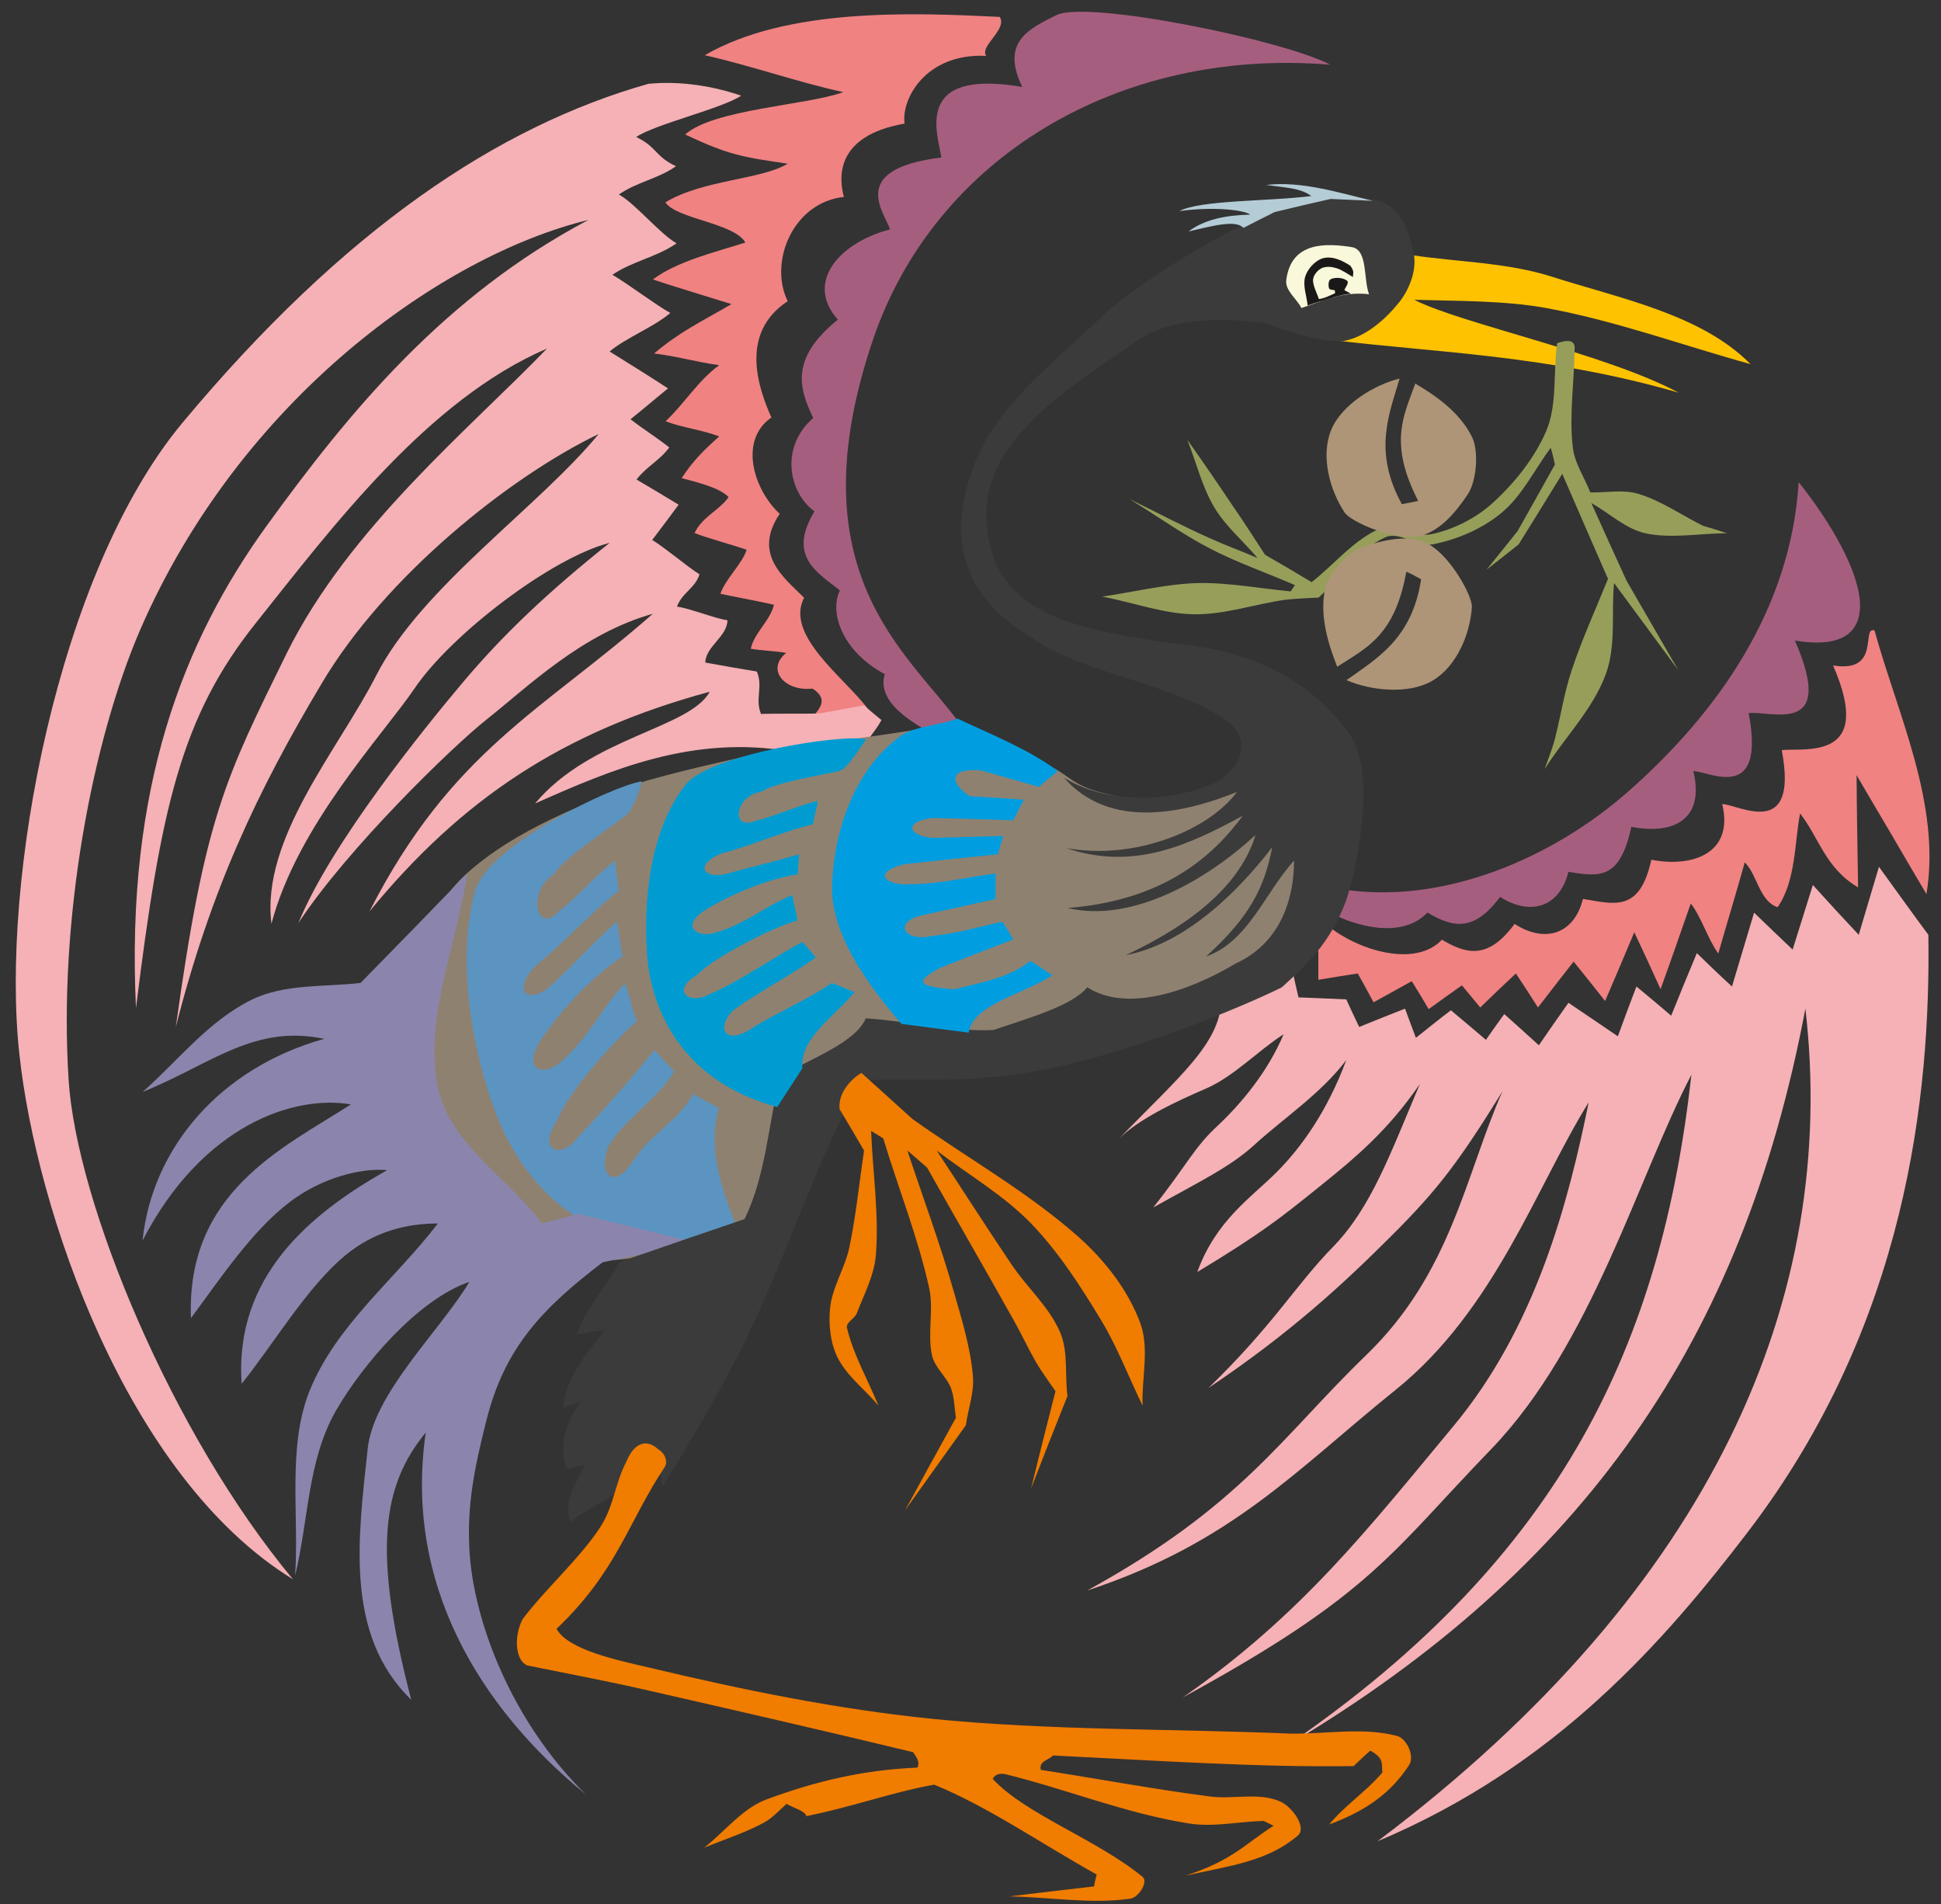
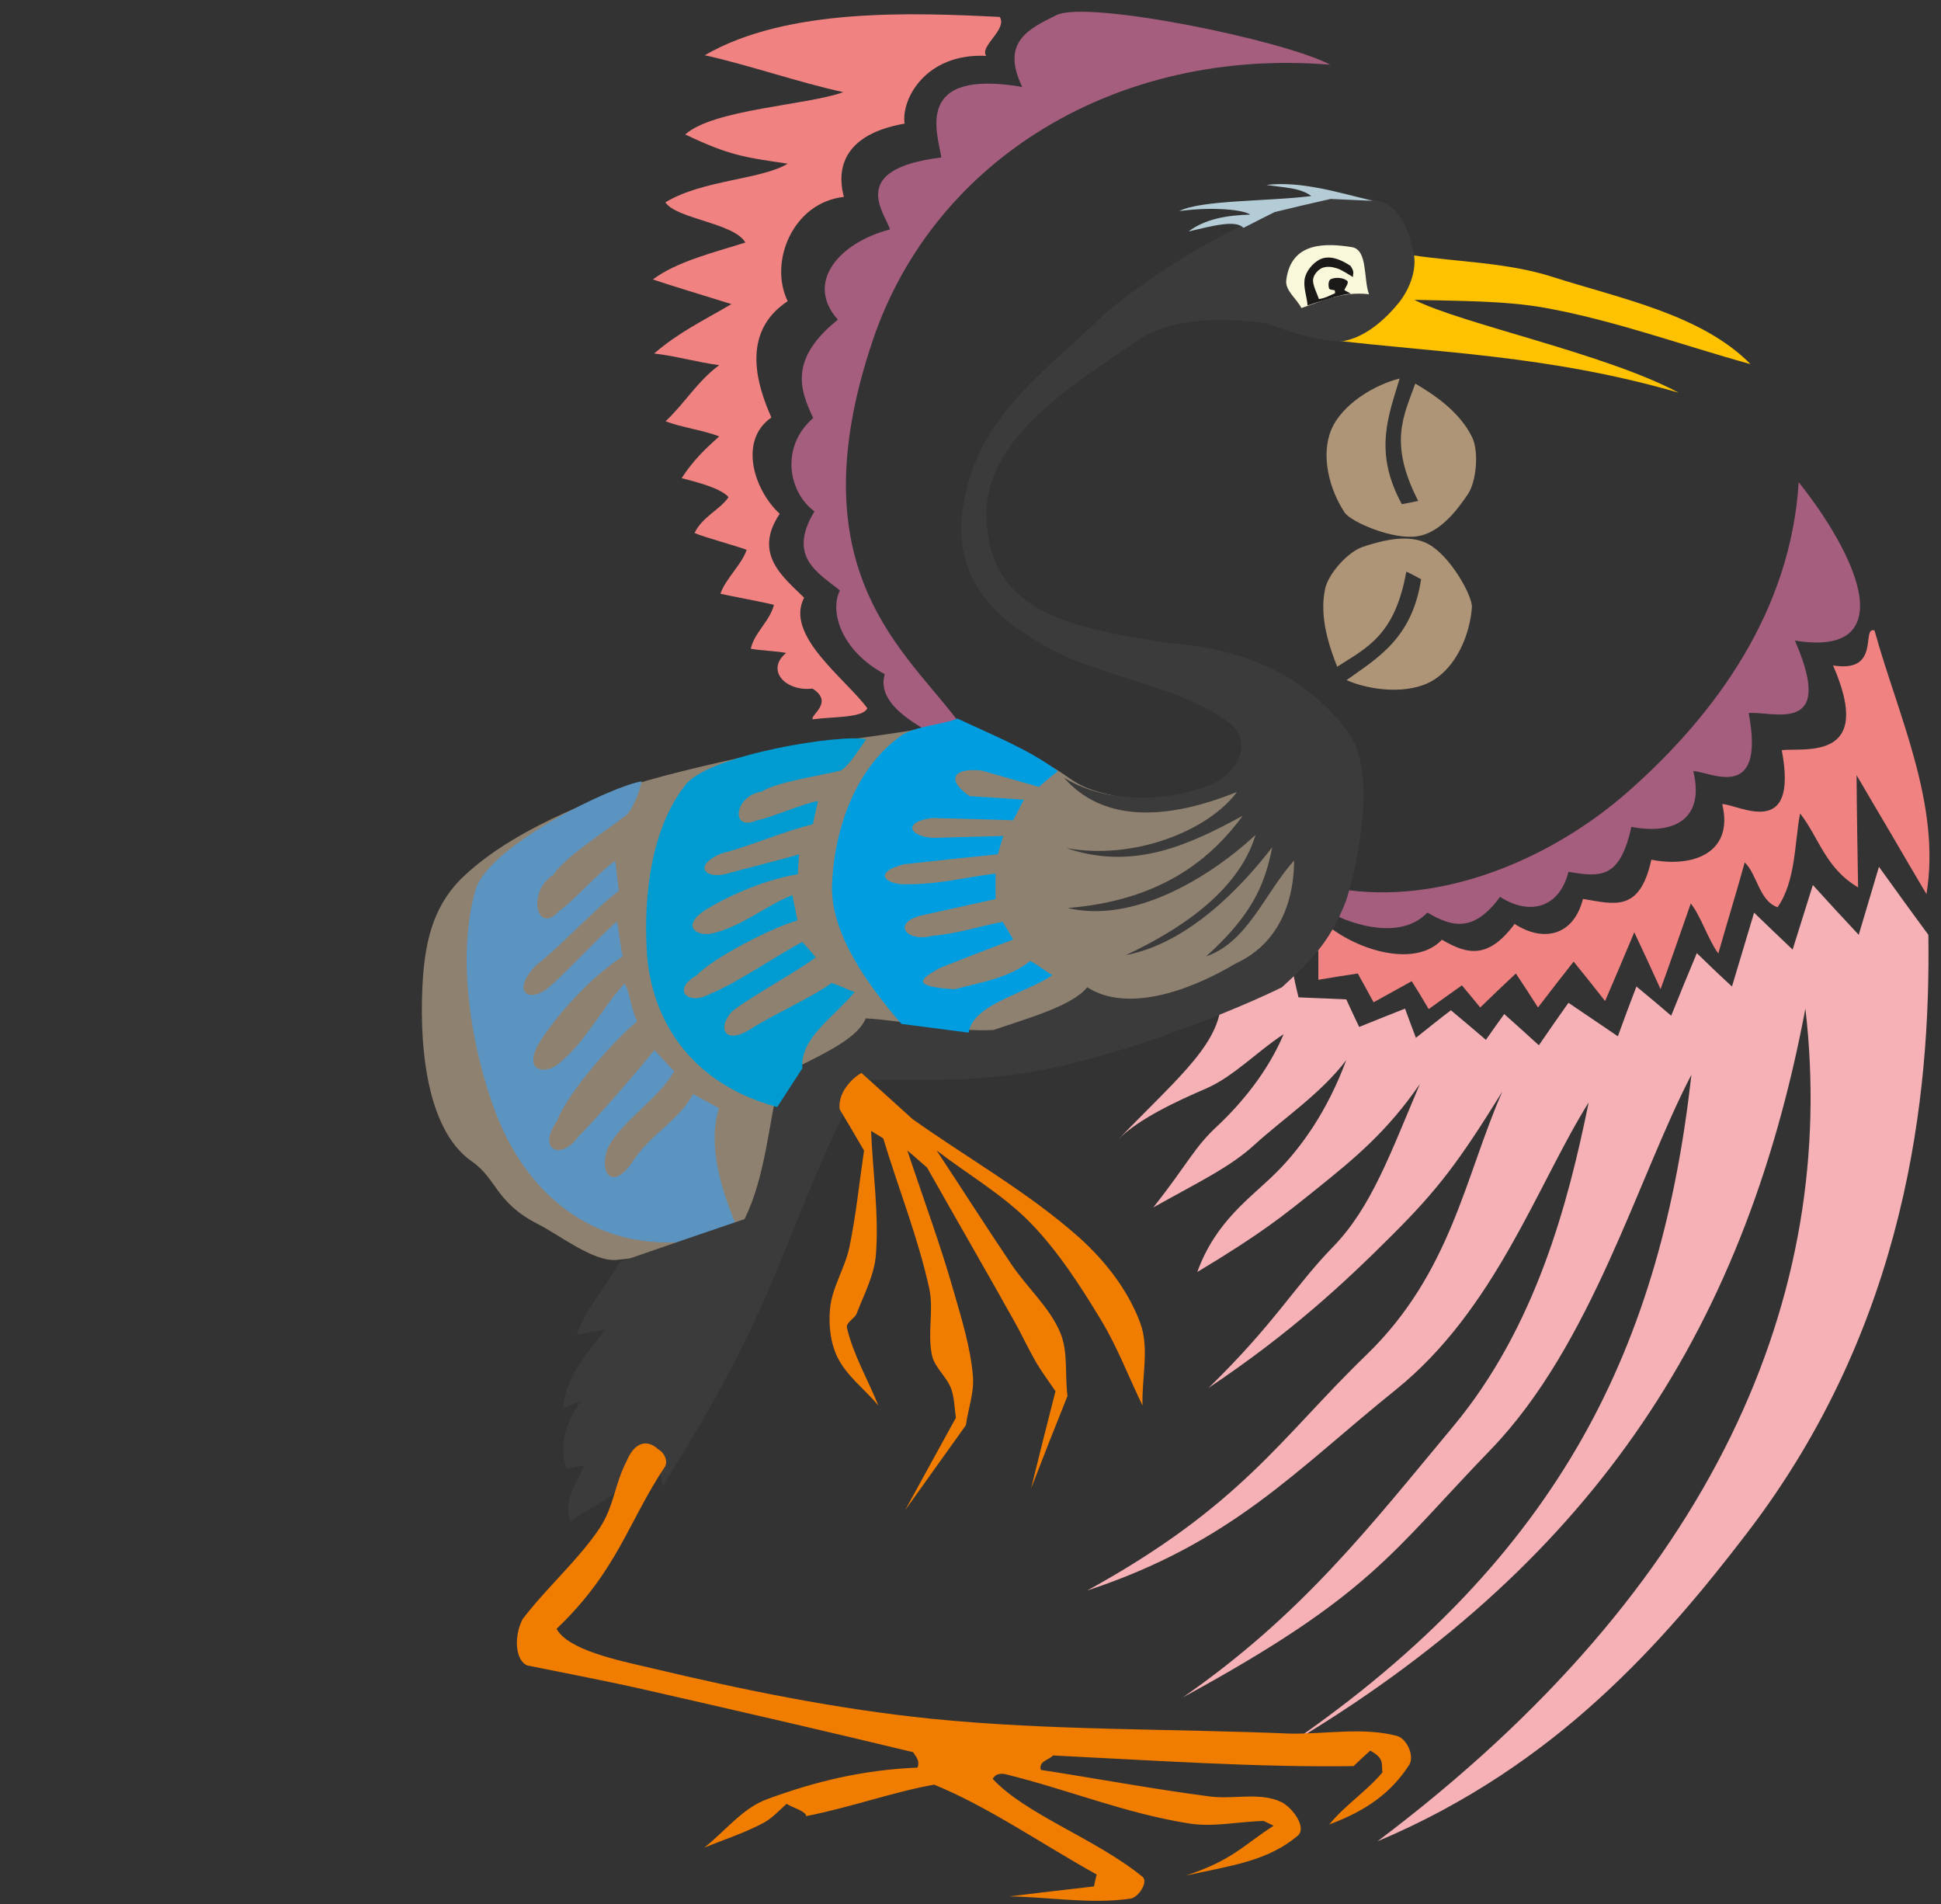
<svg xmlns="http://www.w3.org/2000/svg" xml:space="preserve" width="580.498" height="569.461" fill-rule="evenodd" stroke-linejoin="round" stroke-width="28.222" preserveAspectRatio="xMidYMid" version="1.2" viewBox="0 0 15359 15067">
  <rect x="0" y="0" width="15359" height="15067" fill="#333333" stroke="none" />
  <defs class="ClipPathGroup">
    <clipPath id="a" clipPathUnits="userSpaceOnUse">
      <path d="M0 0h15359v15067H0z" />
    </clipPath>
  </defs>
  <g class="SlideGroup">
    <g class="Slide" clip-path="url(#a)">
      <g class="Page">
        <g class="com.sun.star.drawing.ClosedBezierShape">
          <path fill="none" d="M6263 93h4265v5731H6263z" class="BoundingBox" />
          <path fill="#A65E7F" d="M10526 512c-1680-139-3128 742-3616 2169-630 1851 277 2481 687 3047-79 58-122 33-201 94-59-53-474-226-395-488-343-185-439-493-355-663-173-139-419-266-201-625-207-152-273-510-10-739-109-228-190-468 195-778-261-292 5-607 412-714-36-127-346-477 407-569-30-190-224-706 640-558-172-356 51-460 272-569 249-119 1797 198 2165 393Z" />
        </g>
        <g class="com.sun.star.drawing.ClosedBezierShape">
          <path fill="none" d="M5166 113h2758v5579H5166z" class="BoundingBox" />
          <path fill="#F08281" d="M5788 2406c-249 145-417 224-612 391 165 18 350 71 515 92-172 127-269 297-424 444 125 49 302 71 424 120-111 99-205 188-297 330 104 28 302 74 371 150-66 99-208 155-269 284 68 31 340 105 412 133-35 112-171 234-207 348 82 18 339 66 423 87-28 124-157 223-183 348 84 15 196 17 280 33-163 132-11 307 208 282 173 109-20 210 2 243 168-22 399-10 432-88-178-239-655-577-500-874-165-163-407-346-193-664-203-186-329-579-66-762-109-244-250-671 129-920-152-312 43-782 445-825-36-131-87-481 480-580-28-193 166-559 646-536-56-76 170-209 107-308-687-34-1683-75-2334 303 351 78 745 216 1096 292-285 104-1027 134-1251 335 348 165 463 180 811 231-208 127-674 127-968 306 88 132 546 163 633 318-240 76-542 149-732 292 126 43 403 127 622 195Z" />
        </g>
        <g class="com.sun.star.drawing.ClosedBezierShape">
          <path fill="none" d="M124 656h6853v11840H124z" class="BoundingBox" />
-           <path fill="#F5B1B5" d="M6838 5580c-114 20-241 46-353 64-69 5-396 0-463 5-50-120 18-216-33-336-78-12-327-56-408-71 2-127 175-206 175-335-82-8-313-99-399-107 38-109 145-147 178-256-104-66-264-204-374-272 49-64 163-216 209-279-110-67-221-133-333-199 79-104 180-147 259-254-130-101-175-122-307-223 106-84 193-160 297-244-104-69-356-226-462-292 129-109 350-193 480-305-115-63-343-236-458-302 160-109 346-137 508-249-129-71-330-318-457-386 142-99 313-125 452-224-165-76-149-152-315-231 148-101 681-226 831-327-216-74-475-119-734-94-1184 335-2406 1145-3689 2684C456 4534 0 6965 154 8347c132 1214 838 3333 2164 4148-960-1153-1712-2977-1775-3950-82-1272 188-2683 564-3557 792-1829 2392-2967 3549-3248-1142 604-1891 1516-2546 2420-653 904-1118 2065-1034 3816 196-1581 356-2305 948-3046 599-752 1361-1768 2304-2172-607 630-1565 1415-2058 2408-488 993-648 1295-879 2960 277-1087 645-1865 1153-2716 503-851 1490-1638 2193-1976-470 574-1408 1216-1761 1912-300 587-912 1289-828 1962 206-781 884-1494 1135-1865 288-424 1081-1031 1541-1148-493 393-846 729-1164 1107-293 348-1040 1266-1299 1901 391-594 1223-1400 1490-1611 325-257 752-678 1315-836-876 770-1592 1082-2243 2356 730-890 1530-1424 2693-1739-160 292-942 358-1382 884 600-266 1247-546 2025-411-244 23-460 66-610 145 376-33 711-33 1057-31 86-114 218-267 269-363-48-41-89-71-137-117Z" />
        </g>
        <g class="com.sun.star.drawing.ClosedBezierShape">
          <path fill="none" d="M3337 5709h6958v4261H3337z" class="BoundingBox" />
          <path fill="#8F8170" d="M9653 6177c-262 155-592 170-843 117-369-79-301-155-623-292-183-77-473-242-600-292-612 126-1039 147-1524 243-168 28-853 186-1017 247-381 142-975 360-1369 726-234 216-307 488-330 805-32 464 5 1195 388 1459 196 135 186 325 524 496 165 83 437 299 619 282 398-39 738-105 1068-321 148-96 117-914 341-1102 182-155 708-409 630-394 312-63 637 97 949 49 305-46 554-186 758-303 97 49 313 105 422 82 320-71 584-171 848-364 209-153 407-415 399-671-10-323-350-625-640-767Z" />
        </g>
        <g class="com.sun.star.drawing.ClosedBezierShape">
          <path fill="none" d="M10545 3815h4175v3530h-4175z" class="BoundingBox" />
          <path fill="#A65E7F" d="M14233 3815c-63 1014-649 1829-1345 2444-602 532-1479 910-2292 773-12 84-35 114-50 198 154 84 541 211 749-10 198 117 367 158 575-124 228 147 467 94 541-198 249 40 406 63 498-356 325 63 584-51 490-441 124 0 575 262 438-459 178-21 698 188 366-574 383 63 523-71 515-295-10-252-221-626-485-958Z" />
        </g>
        <g class="com.sun.star.drawing.ClosedBezierShape">
          <path fill="none" d="M3693 6182h2136v3649H3693z" class="BoundingBox" />
          <path fill="#5B94C0" d="M5078 6182c-18 81-71 226-125 269-132 106-490 332-574 470-214 134-132 485 46 287 124-89 315-310 444-397 8 79 18 155 28 237-185 137-475 452-655 589-189 195-77 305 89 185 155-132 396-398 551-531 15 64 28 214 46 275-229 150-473 404-635 643-182 265 18 310 140 196 210-173 332-435 510-623 41 71 56 221 99 298-178 145-551 564-635 790-160 228 31 317 170 122 181-183 465-516 602-684 51 56 102 112 156 168-120 213-407 386-524 602-79 206 38 353 201 104 139-213 349-305 473-526l203 112c-94 315 31 666 140 937l-358 115c-900 96-1361-526-1544-1006-206-539-311-1253-165-1769 107-363 1101-833 1317-863Z" />
        </g>
        <g class="com.sun.star.drawing.ClosedBezierShape">
          <path fill="none" d="M10328 4986h4941v3000h-4941z" class="BoundingBox" />
          <path fill="#F08281" d="M13379 7148c-79 226-157 452-239 678-68-150-137-300-208-450-76 181-152 361-231 544-81-104-165-208-249-312-94 119-188 241-282 363-58-92-117-181-175-269-94 88-188 177-282 269-48-59-97-117-145-175-87 61-174 124-263 188-43-74-88-148-134-221-99 55-201 111-302 167-41-76-82-152-125-228-104 15-208 33-312 50v-228c-33-15-69-31-104-43 60-54 119-107 177-158 249 201 696 333 905 112 199 117 366 157 575-125 228 148 467 94 541-198 249 41 449 110 541-310 325 64 655-50 561-440 124 0 608 296 471-427 178-20 739 92 406-670 384 63 219-312 328-277 185 670 528 1377 411 2086-94-157-185-315-276-470-94-158-186-316-277-471 2 295 7 591 12 888-261-155-307-391-459-585-44 229-33 534-178 742-146-50-159-256-260-355-59 216-148 505-209 721-81-109-134-289-218-396Z" />
        </g>
        <g class="com.sun.star.drawing.ClosedBezierShape">
          <path fill="none" d="M1128 6910h4389v7288H1128z" class="BoundingBox" />
-           <path fill="#8B85AD" d="M5516 9833c-249 50-498 101-747 154-481 366-775 676-920 1250-97 384-153 668-135 1019 31 585 346 1377 921 1941-845-691-1439-1671-1266-2863-346 421-422 939-115 2114-535-518-416-1304-345-1982 46-445 577-940 805-1324-401 135-843 651-1054 1016-228 397-216 859-325 1309 33-481-63-1017 114-1461 211-523 673-879 1016-1326-249 0-503 64-729 249-304 249-575 711-824 1019-58-846 537-1344 1152-1690-211-20-523 64-767 249-301 226-562 620-786 922-38-998 727-1346 1266-1691-442-77-1172 155-1649 1077 76-732 612-1365 1438-1596-557-115-882 193-1438 421 287-254 518-559 861-729 260-129 577-101 864-134 282-287 564-577 843-866-76 551-345 1148-231 1691 94 453 549 707 823 1078 97-25 194-51 291-76 312 76 625 152 937 229Z" />
        </g>
        <g class="com.sun.star.drawing.ClosedBezierShape">
          <path fill="none" d="M8603 6858h6659v7711H8603z" class="BoundingBox" />
          <path fill="#F5B1B5" d="M9664 7876c188-61 376-124 567-188 12 69 28 137 44 203 124 5 251 10 378 16 33 71 66 144 102 218 119-48 241-97 363-145 28 76 56 153 86 231 92-73 183-147 277-218 92 76 183 155 277 234 48-69 97-138 145-204 91 82 183 163 274 247 76-112 155-224 234-336 130 87 259 176 391 265 48-132 97-265 147-394 92 76 183 152 275 231 66-165 134-330 203-495 91 89 184 178 278 264 58-193 117-389 175-584 102 99 203 195 305 292 53-170 107-341 160-511 119 132 241 264 363 394 53-178 107-358 160-538 130 180 259 360 391 538 18 1257-165 3079-1437 4736-321 419-700 882-1170 1309-467 426-1041 828-1752 1127 2674-2012 3648-4329 3386-6588-248 1312-685 2419-1354 3372-666 950-1568 1758-2745 2457 1099-752 1838-1556 2333-2429 493-872 747-1827 864-2877-422 809-788 2135-1583 2961-795 822-945 1150-2442 1966 944-655 1480-1352 2138-2142 657-787 914-1778 1074-2566-409 656-739 1639-1527 2274-788 633-1293 1209-2441 1588 1221-671 1536-1214 2210-1865 671-650 780-1414 1075-2083-343 554-508 773-872 1136-378 378-801 772-1453 1209 523-508 685-810 989-1120 299-310 447-727 683-1284-259 377-523 593-800 816-291 234-451 364-961 671 147-406 424-587 625-787 199-199 404-486 554-890-198 264-506 468-727 671-191 175-437 292-800 495 277-350 320-472 510-647 188-177 397-428 521-723-203 130-396 336-615 430-218 94-531 237-693 402 495-512 828-773 815-1139Z" />
        </g>
        <g class="com.sun.star.drawing.ClosedBezierShape">
          <path fill="none" d="M10541 2019h3312v1089h-3312z" class="BoundingBox" />
          <path fill="#FEC200" d="M11173 2019c-58 116-91 256-180 353-115 124-310 216-452 318 795 99 1710 117 2742 417-572-308-1720-545-2092-735 333 10 704 5 1032 63 551 99 1086 296 1629 446-388-393-1024-517-1566-690-355-114-741-117-1113-172Z" />
        </g>
        <g class="com.sun.star.drawing.ClosedBezierShape">
          <path fill="none" d="M4455 1555h6740v10489H4455z" class="BoundingBox" />
          <path fill="#3B3B3B" d="M11185 1996c30 130-28 287-112 394-112 139-272 282-452 310-208 0-467-89-597-143-312-40-745-56-1024 138-519 358-1230 784-1194 1417 33 759 713 861 1460 978 542 40 1066 236 1408 713 242 336 36 1155-25 1330-130 338-307 495-505 678-272 137-1322 587-2120 691-472 61-724 33-1204 43-353 610-589 1382-918 2052-195 402-421 778-658 1164-25-158-48-254-127-214-53 26-121 105-228 247-102 94-272 155-376 249-58-198 51-297 112-450-46 8-94 18-143 28-65-203 3-381 115-536-46 18-94 36-142 56 20-236 177-424 337-622-63 10-162 30-228 40 68-198 226-376 343-576 330-115 657-226 985-338 170-351 188-754 281-1130 254-143 599-270 678-458 310 18 698 110 1011 92 274-94 624-191 741-338 308 198 790 41 1175-188 381-175 462-554 462-815-234 261-366 645-696 759 348-315 462-548 523-864-243 316-664 760-1159 854 391-183 888-488 1027-951-381 352-974 700-1487 578 773-61 1157-420 1386-730-413 223-857 440-1396 256 539 98 1124-139 1350-444-410 165-1002 305-1368-112 402 244 950 165 1221 25 236-157 210-355 104-444-397-328-1180-391-1594-699-399-236-602-581-531-1028 115-722 628-1042 1148-1550 402-325 880-609 1337-802 224-94 592-139 821-61 165 56 218 233 259 401Z" />
        </g>
        <g class="com.sun.star.drawing.ClosedBezierShape">
          <path fill="none" d="M6582 5685h1790v2486H6582z" class="BoundingBox" />
          <path fill="#009EE0" d="M7576 5685c244 116 566 243 795 416-51 41-102 81-150 125-152-44-305-87-455-130-236-23-274 79-94 203 143 8 285 18 430 28-28 53-56 107-84 163-214-8-427-13-639-18-241 28-185 147 5 157 187-5 370-10 555-15-15 48-30 97-43 145-249 25-496 51-745 79-270 73-120 168 33 158 251 0 463-56 694-85v202c-196 43-391 86-588 130-236 60-119 213 84 162 230-23 372-76 560-112 28 46 56 92 84 140-196 74-389 150-583 226-157 89-231 145 118 168 213-56 432-89 599-224 59 31 117 79 176 112-221 150-630 229-663 455-176-23-354-46-532-69-252-292-566-711-549-1105 18-450 193-928 549-1177 104-74 333-86 443-134Z" />
        </g>
        <g class="com.sun.star.drawing.ClosedBezierShape">
          <path fill="none" d="M5113 5842h1743v2919H5113z" class="BoundingBox" />
          <path fill="#009CD1" d="M6854 5849c-38 53-150 234-208 249-143 36-511 91-618 165-221 33-249 319-43 229 132-28 356-130 488-155-13 61-28 122-41 185-195 43-532 184-722 230-213 86-150 200 25 165 168-48 420-107 588-158-5 54-7 107-10 158-234 38-512 150-717 274-229 137-71 234 63 188 229-61 405-216 611-297 12 66 28 132 40 201-190 50-666 294-798 434-203 117-64 244 109 145 203-79 565-328 728-409 35 38 71 79 106 122-160 119-501 302-659 424-124 128-66 275 143 143 178-115 470-242 641-364 58 15 122 51 183 71-171 204-435 367-414 603l-199 307c-793-215-1012-824-1032-1238-27-464 43-981 310-1316 193-236 1233-401 1426-356Z" />
        </g>
        <g class="com.sun.star.drawing.ClosedBezierShape">
          <path fill="none" d="M6564 8489h2497v3462H6564z" class="BoundingBox" />
          <path fill="#F07C00" d="M6817 8489c134 121 269 243 404 365 440 313 917 579 1322 940 203 183 384 414 480 674 74 201 10 434 18 653-109-224-198-460-325-671-163-270-339-544-557-770-219-226-498-386-747-577 198 300 394 607 594 904 122 181 298 334 384 537 64 153 35 333 57 501-98 244-194 487-288 731 63-256 127-513 193-769-54-79-109-153-155-231-61-107-114-221-173-326-226-404-460-808-688-1212-54-46-104-92-156-135 123 371 260 739 367 1115 63 220 134 446 152 674 10 127-38 254-56 384-160 223-320 447-481 673 133-244 268-488 402-732-12-78-12-160-38-231-35-94-132-167-152-266-36-171 15-353-20-522-89-406-245-795-365-1191-33-21-66-41-96-59 13 325 63 656 38 981-13 160-94 313-152 463-16 41-87 71-77 114 51 214 165 409 249 615-109-130-251-234-325-384-56-116-70-256-58-383 15-166 117-319 152-481 53-252 79-513 117-770-64-109-127-218-193-327-18-153 135-270 173-287Z" />
        </g>
        <g class="com.sun.star.drawing.ClosedBezierShape">
          <path fill="none" d="M4089 11420h7078v3620H4089z" class="BoundingBox" />
          <path fill="#F07C00" d="M4958 11561c61-149 160-179 251-94 41 21 79 84 54 135-295 442-376 825-859 1285 92 168 485 249 747 310 730 174 1474 326 2224 402 939 94 1889 77 2835 117 280 5 572-53 843 18 79 20 143 160 97 231-142 219-338 361-632 470 127-155 292-259 421-412-10-63 20-109-96-172-59 51-77 71-132 122-750 12-1602-46-2379-84-33 38-114 43-96 114 447 69 894 153 1342 211 183 23 388-36 556 41 89 40 211 203 135 269-242 203-526 236-885 315 372-122 463-247 694-394-28-13-53-25-79-38-198 5-398 51-591 20-509-81-959-269-1457-391-51-7-76 5-96 38 261 282 815 473 1186 775 48 41-33 165-97 173-315 45-640-13-957-18 223-28 447-53 670-79 5-33 13-63 21-94-430-239-861-538-1286-711-320 56-660 180-1013 249 0-38-104-66-155-97-58 51-112 112-178 148-150 81-316 134-473 198 165-130 303-313 499-384 378-139 754-231 1188-249 21-53-10-83-35-122-691-167-1424-335-2112-492-310-71-625-130-940-194-93-36-111-224-38-366 180-239 450-478 612-724 112-170 117-348 211-526Z" />
        </g>
        <g class="com.sun.star.drawing.ClosedBezierShape">
          <path fill="none" d="M9332 1455h1531v377H9332z" class="BoundingBox" />
          <path fill="#B4CCD6" d="M10020 1463c275-32 567 59 842 126-112-5-224-10-333-15-147 33-295 68-443 104-81 40-163 82-247 125-60-67-246-15-434 28 130-97 297-128 488-133-43-35-280-66-561-28 172-89 706-76 1044-119-86-65-203-65-356-88Z" />
        </g>
        <g class="com.sun.star.drawing.ClosedBezierShape">
          <path fill="none" d="M10177 1938h657v500h-657z" class="BoundingBox" />
          <path fill="#F9F8DA" d="M10833 2328c-46-123-8-353-137-373-189-29-480-52-518 263-9 81 82 145 120 219 145-46 316-135 535-109Z" />
        </g>
        <g class="com.sun.star.drawing.ClosedBezierShape">
-           <path fill="none" d="M10321 2038h389v381h-389z" class="BoundingBox" />
          <path fill="#1B1918" d="M10689 2325c-43 0-87 15-125 23-69 23-146 43-217 69-7-77-39-153-20-225 18-63 79-132 145-150 74-17 148 18 214 61 36 53 18 59 20 89-35-20-86-56-127-69-40-12-72-17-112-5-36 13-71 54-76 89-8 44 33 118 45 159 46-5 93-31 128-46 0-8 0-15-2-23-16-5-43-2-46-18-6-22-6-64 18-72 38-15 94-10 124 13 21 16-12 52-20 75 13 10 41 20 51 30Z" />
        </g>
        <g class="com.sun.star.drawing.ClosedBezierShape">
          <path fill="none" d="M8722 2697h4945v3388H8722z" class="BoundingBox" />
-           <path fill="#979E5A" d="M12322 2715c73-25 145-32 138 48-3 249-44 526-15 772 12 125 91 239 139 361 125 3 257-25 376 10 181 53 343 168 516 254 63 18 127 38 190 59-216 0-439 45-647 0-158-36-285-160-427-239 91 203 185 409 279 615 135 234 272 470 409 707-170-232-340-460-508-689-23 239 18 496-66 722-101 276-323 497-483 749 28-81 61-160 81-239 46-180 74-368 133-543 81-244 190-483 287-722-122-278-241-554-362-831-114 185-228 371-345 558-84 67-168 134-254 200 84-102 165-205 246-306 99-175 198-351 295-526-10-46-20-89-33-132-130 173-226 381-394 518-152 125-348 208-541 246-122 26-261-109-376-55-213 96-350 316-526 476-86 5-175 7-261 17-242 33-484 120-730 115-241-5-480-94-721-140 251-36 502-99 754-107 246-5 494 43 737 66 13-17 23-35 33-50-223-97-458-178-671-289-221-114-427-264-640-393 213 104 424 216 640 312 124 56 251 102 376 156-114-135-254-252-343-402-97-163-142-356-213-534 122 173 243 348 360 524 87 124 170 256 255 386 125 72 247 143 369 217 185-145 340-344 556-431 122-48 267 79 394 51 177-38 350-127 482-246 175-160 335-358 427-577 86-208 51-465 84-688Z" />
        </g>
        <g class="com.sun.star.drawing.ClosedBezierShape">
          <path fill="none" d="M10497 2995h1185v1254h-1185z" class="BoundingBox" />
          <path fill="#AE9577" d="M11215 4243c-196 30-527-115-575-188-120-181-190-448-107-652 84-205 346-360 542-408-81 279-213 574 18 994 43-8 86-16 129-26-236-460-114-674-23-928 138 81 352 219 451 427 53 112 33 344-33 445-96 145-231 310-402 336Z" />
        </g>
        <g class="com.sun.star.drawing.ClosedBezierShape">
          <path fill="none" d="M10471 4261h1178v1197h-1178z" class="BoundingBox" />
          <path fill="#AE9577" d="M11303 4305c174 94 349 410 344 499-15 216-122 471-313 582-191 112-493 77-679-5 237-170 519-326 590-798-38-21-76-42-117-60-91 509-317 603-547 752-58-149-144-387-96-614 25-122 180-293 295-333 165-56 374-106 523-23Z" />
        </g>
      </g>
    </g>
  </g>
</svg>